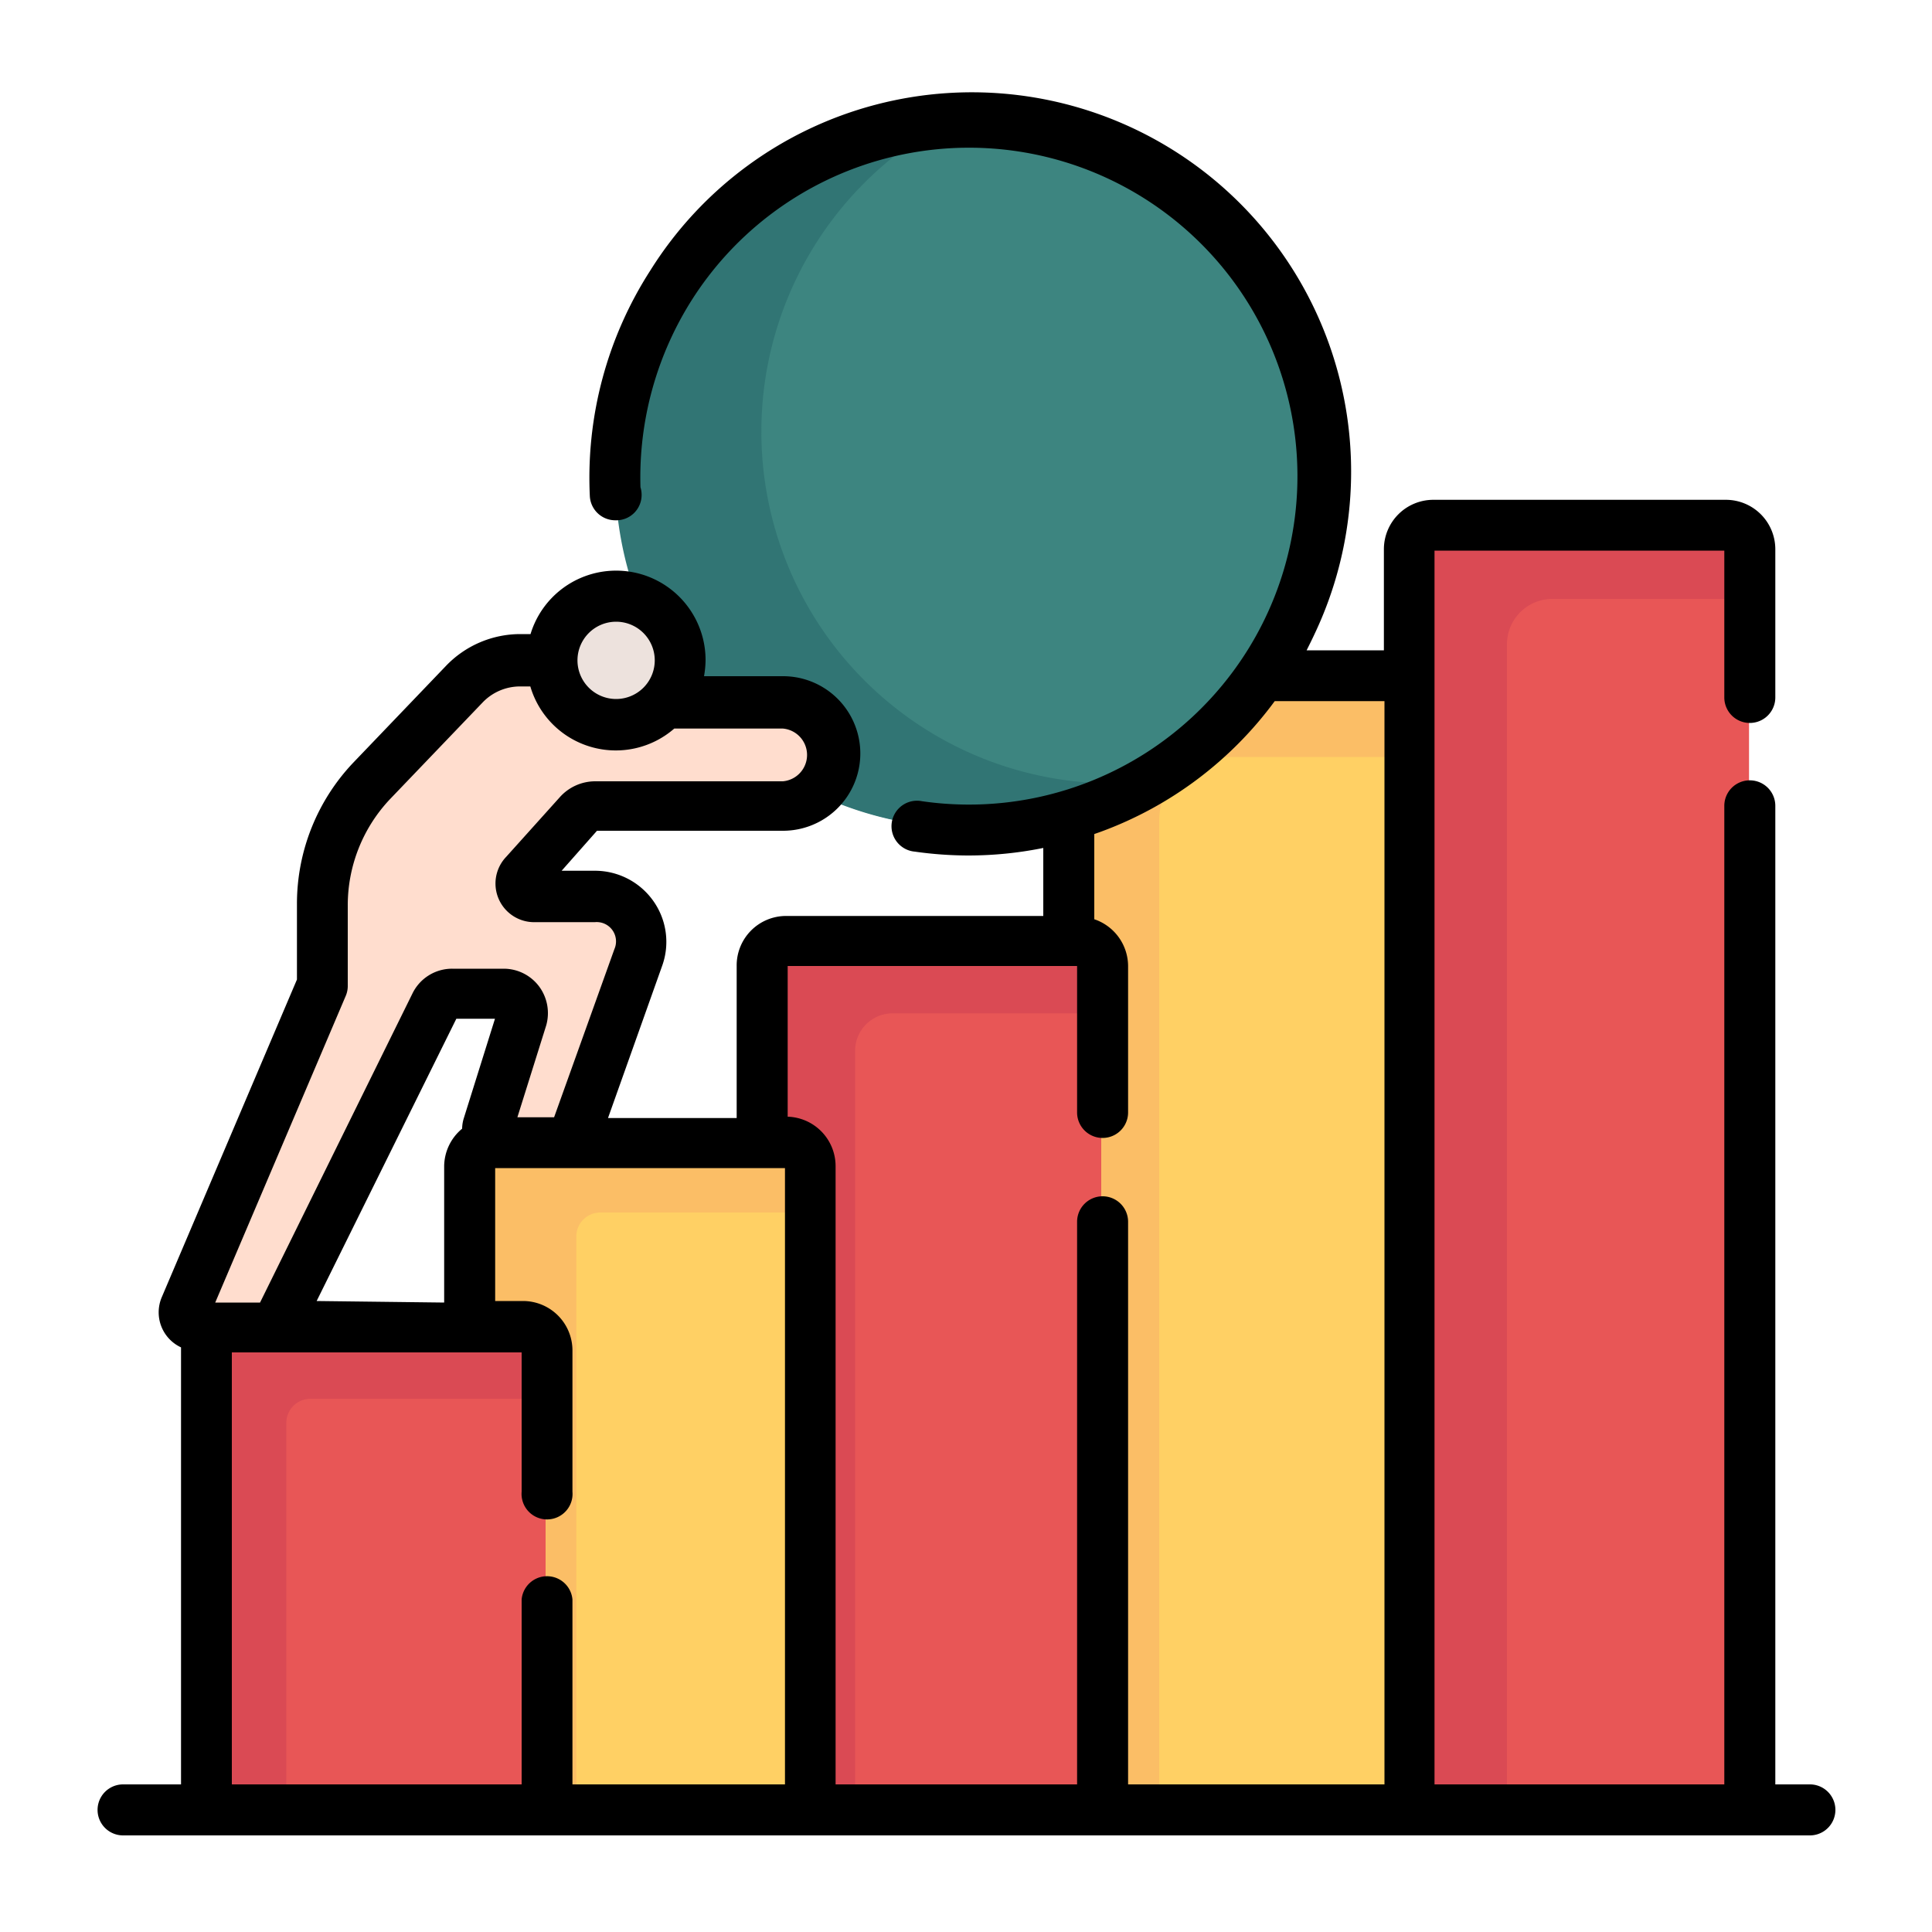
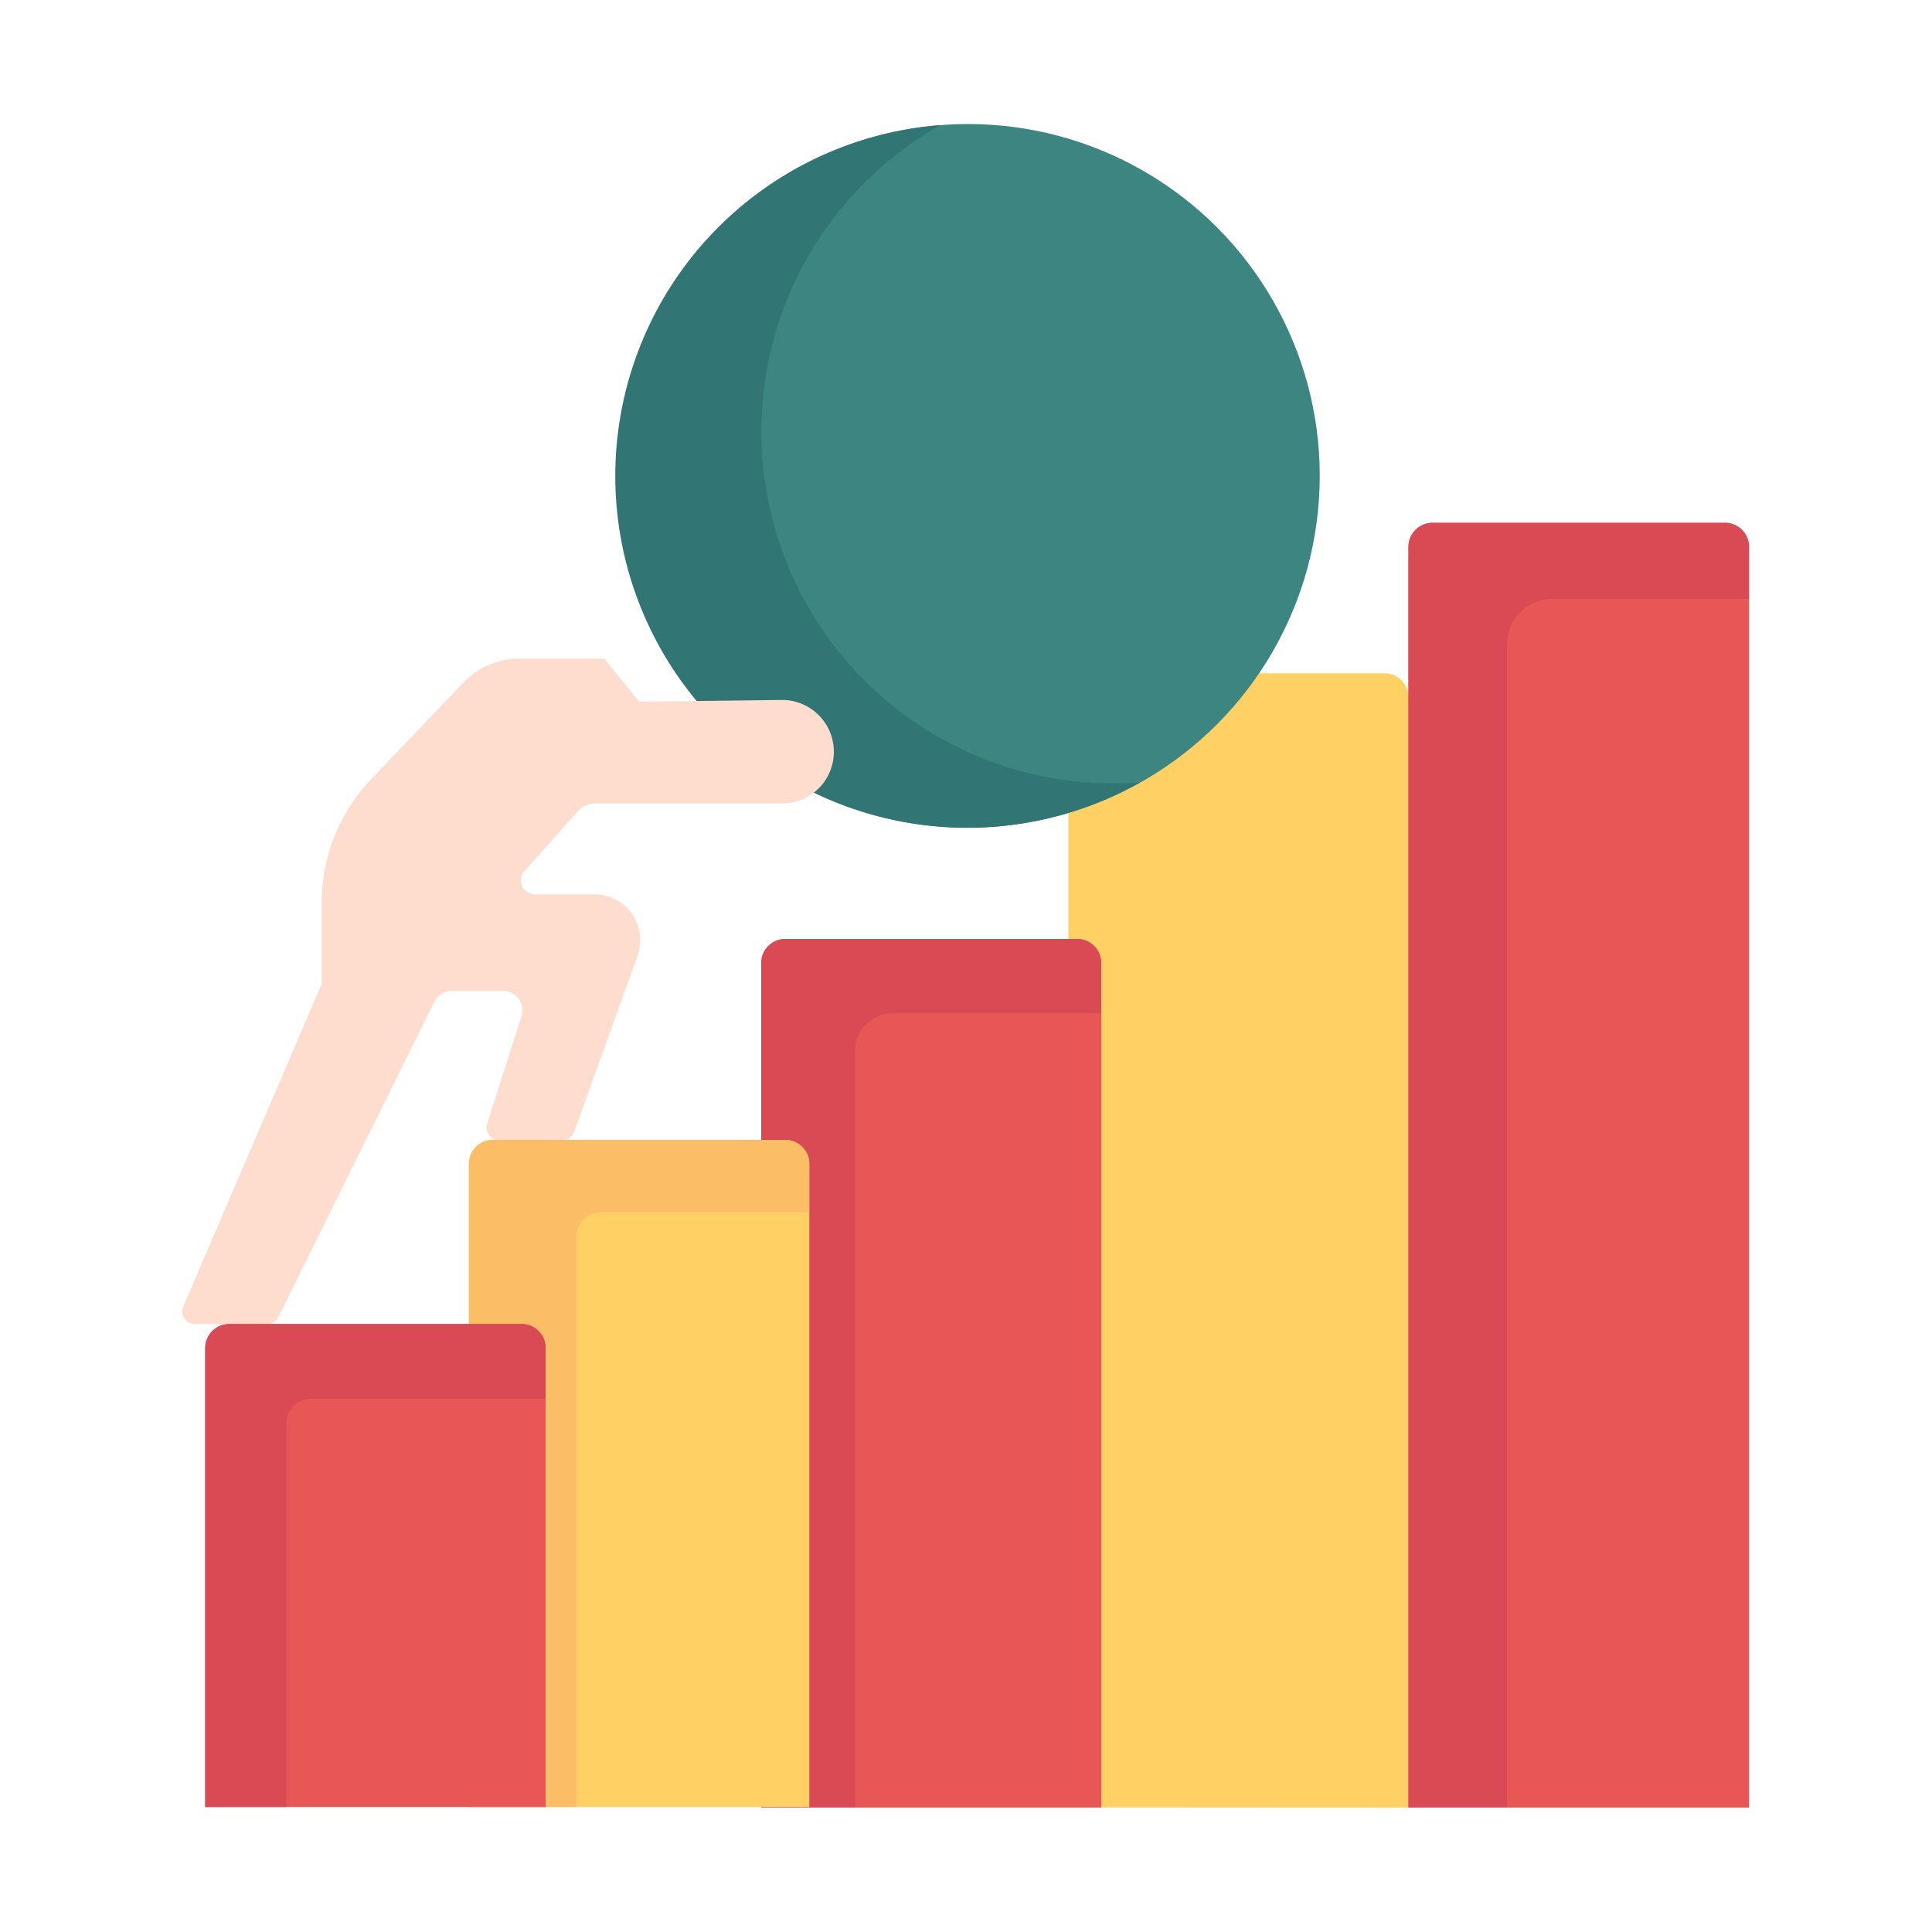
<svg xmlns="http://www.w3.org/2000/svg" id="Layer_1" data-name="Layer 1" viewBox="0 0 100 100">
  <defs>
    <style>.cls-1{fill:#ffd064;}.cls-2{fill:#fbbe66;}.cls-3{fill:#e85656;}.cls-4{fill:#da4a54;}.cls-5{fill:#3d8580;}.cls-6{fill:#317574;}.cls-7{fill:#ffddce;}.cls-8{fill:#ede2dd;}</style>
  </defs>
  <path class="cls-1" d="M72.9,93.56V36.09a1.24,1.24,0,0,0-1.24-1.24H57a1.7,1.7,0,0,0-1.7,1.7v57Z" />
-   <path class="cls-2" d="M60,52.93V42.47a3.29,3.29,0,0,1,3.29-3.29H72.9V36.09a1.24,1.24,0,0,0-1.24-1.24H57a1.7,1.7,0,0,0-1.7,1.7v57H60Z" />
  <path class="cls-3" d="M90.53,93.56H72.9V28.3a1.25,1.25,0,0,1,1.24-1.24H89.29a1.25,1.25,0,0,1,1.24,1.24V93.56Z" />
  <path class="cls-4" d="M78,33.31A2.35,2.35,0,0,1,80.38,31H90.53V28.3a1.25,1.25,0,0,0-1.24-1.24H74.14A1.25,1.25,0,0,0,72.9,28.3V93.56H78Z" />
  <path class="cls-3" d="M57,93.56V49.84a1.25,1.25,0,0,0-1.24-1.24H40.65a1.25,1.25,0,0,0-1.25,1.24V93.56Z" />
  <path class="cls-4" d="M44.26,54.39a1.94,1.94,0,0,1,1.94-1.94H57V49.84a1.25,1.25,0,0,0-1.24-1.24H40.64a1.25,1.25,0,0,0-1.24,1.24V93.56h4.86Z" />
  <circle class="cls-5" cx="50.1" cy="24.63" r="18.21" />
  <path class="cls-6" d="M57.62,40.55A18.21,18.21,0,0,1,48.67,6.48,18.21,18.21,0,1,0,59,40.5C58.57,40.54,58.1,40.55,57.62,40.55Z" />
  <path class="cls-7" d="M40.48,36.23a2.68,2.68,0,0,1,0,5.36H30.79a1.18,1.18,0,0,0-.88.4L27.14,45.1a.72.72,0,0,0,.54,1.19h3.08A2.37,2.37,0,0,1,33,49.46l-3.28,9.13a.66.66,0,0,1-.62.43H25.84a.66.66,0,0,1-.63-.85L27,52.57A1,1,0,0,0,26,51.29H23.37a1,1,0,0,0-.88.55L14.41,68.17a.66.66,0,0,1-.59.36H10.09a.65.65,0,0,1-.6-.91l7.16-16.7V46.74a9.27,9.27,0,0,1,2.56-6.41l4.78-5a4,4,0,0,1,2.9-1.24h4.38l1.81,2.23Z" />
  <path class="cls-1" d="M41.89,93.53V60.26A1.25,1.25,0,0,0,40.65,59H25.51a1.24,1.24,0,0,0-1.24,1.24V93.53Z" />
  <path class="cls-2" d="M29.83,64a1.24,1.24,0,0,1,1.24-1.24H41.89V60.26A1.25,1.25,0,0,0,40.65,59H25.51a1.24,1.24,0,0,0-1.24,1.24V93.53h5.56V64Z" />
  <path class="cls-3" d="M28.24,93.53H10.62V69.77a1.25,1.25,0,0,1,1.24-1.24H27a1.24,1.24,0,0,1,1.24,1.24V93.53Z" />
  <path class="cls-4" d="M14.82,73.64a1.25,1.25,0,0,1,1.24-1.24H28.24V69.77A1.24,1.24,0,0,0,27,68.53H11.86a1.25,1.25,0,0,0-1.24,1.24V93.53h4.2V73.64Z" />
-   <circle class="cls-8" cx="31.85" cy="34.05" r="3.31" />
-   <path d="M93.68,92.36H91.89V41.71a1.32,1.32,0,0,0-2.64,0V92.36h-15V28.5h15v7.6a1.32,1.32,0,0,0,2.64,0V28.42a2.56,2.56,0,0,0-2.56-2.55H74.19a2.56,2.56,0,0,0-2.56,2.55v5.24h-4c.14-.28.28-.56.41-.84A19.63,19.63,0,0,0,33.66,14a19.83,19.83,0,0,0-3.13,11.69,1.32,1.32,0,0,0,1.32,1.24h.07a1.31,1.31,0,0,0,1.29-1.31,1.29,1.29,0,0,0-.06-.4,17.17,17.17,0,0,1,2.72-9.79A17,17,0,1,1,47.72,41.47a1.32,1.32,0,1,0-.37,2.61,19.85,19.85,0,0,0,2.77.2A19.52,19.52,0,0,0,54,43.89v3.52H40.69A2.56,2.56,0,0,0,38.13,50v7.87H31.47L34.27,50a3.66,3.66,0,0,0-.45-3.36,3.7,3.7,0,0,0-3-1.57H29.07L30.9,43h9.63a4,4,0,0,0,0-8H36.44a4.94,4.94,0,0,0,.08-.87,4.63,4.63,0,0,0-9.06-1.31h-.53a5.33,5.33,0,0,0-3.85,1.65l-4.79,5a10.61,10.61,0,0,0-2.92,7.32v3.91l-7,16.45a2,2,0,0,0,1,2.59V92.36h-3a1.32,1.32,0,1,0,0,2.64H93.68a1.32,1.32,0,0,0,0-2.64ZM55.75,50v7.58a1.32,1.32,0,0,0,2.64,0V50a2.57,2.57,0,0,0-1.75-2.42V43.17l.34-.12a19.52,19.52,0,0,0,9-6.76h5.68V92.36H58.39V63.24a1.32,1.32,0,0,0-2.64,0V92.36H43.25v-32a2.56,2.56,0,0,0-2.48-2.56V50ZM31.89,32.18a2,2,0,1,1-2,2A2,2,0,0,1,31.89,32.18Zm-14,19.38A1.31,1.31,0,0,0,18,51V46.86a8,8,0,0,1,2.19-5.5l4.79-5a2.68,2.68,0,0,1,1.94-.83h.53a4.61,4.61,0,0,0,7.45,2.18h5.62a1.37,1.37,0,0,1,0,2.73h-9.7a2.46,2.46,0,0,0-1.86.84L26.2,44.35a2,2,0,0,0,1.52,3.38H30.8a1,1,0,0,1,1,1.4l-3.12,8.7H26.78l1.49-4.75a2.32,2.32,0,0,0-.35-2,2.29,2.29,0,0,0-1.85-.94H23.41a2.28,2.28,0,0,0-2.06,1.28l-7.89,16H11.14ZM16.39,67.34l7.23-14.61h2L24,57.9a1.88,1.88,0,0,0-.08.52,2.55,2.55,0,0,0-.93,2v7ZM12,70H27v7.21a1.32,1.32,0,1,0,2.63,0V69.9a2.56,2.56,0,0,0-2.55-2.56H25.63V60.46h15v31.9h-11V82.79a1.32,1.32,0,0,0-2.63,0v9.57H12Z" />
</svg>